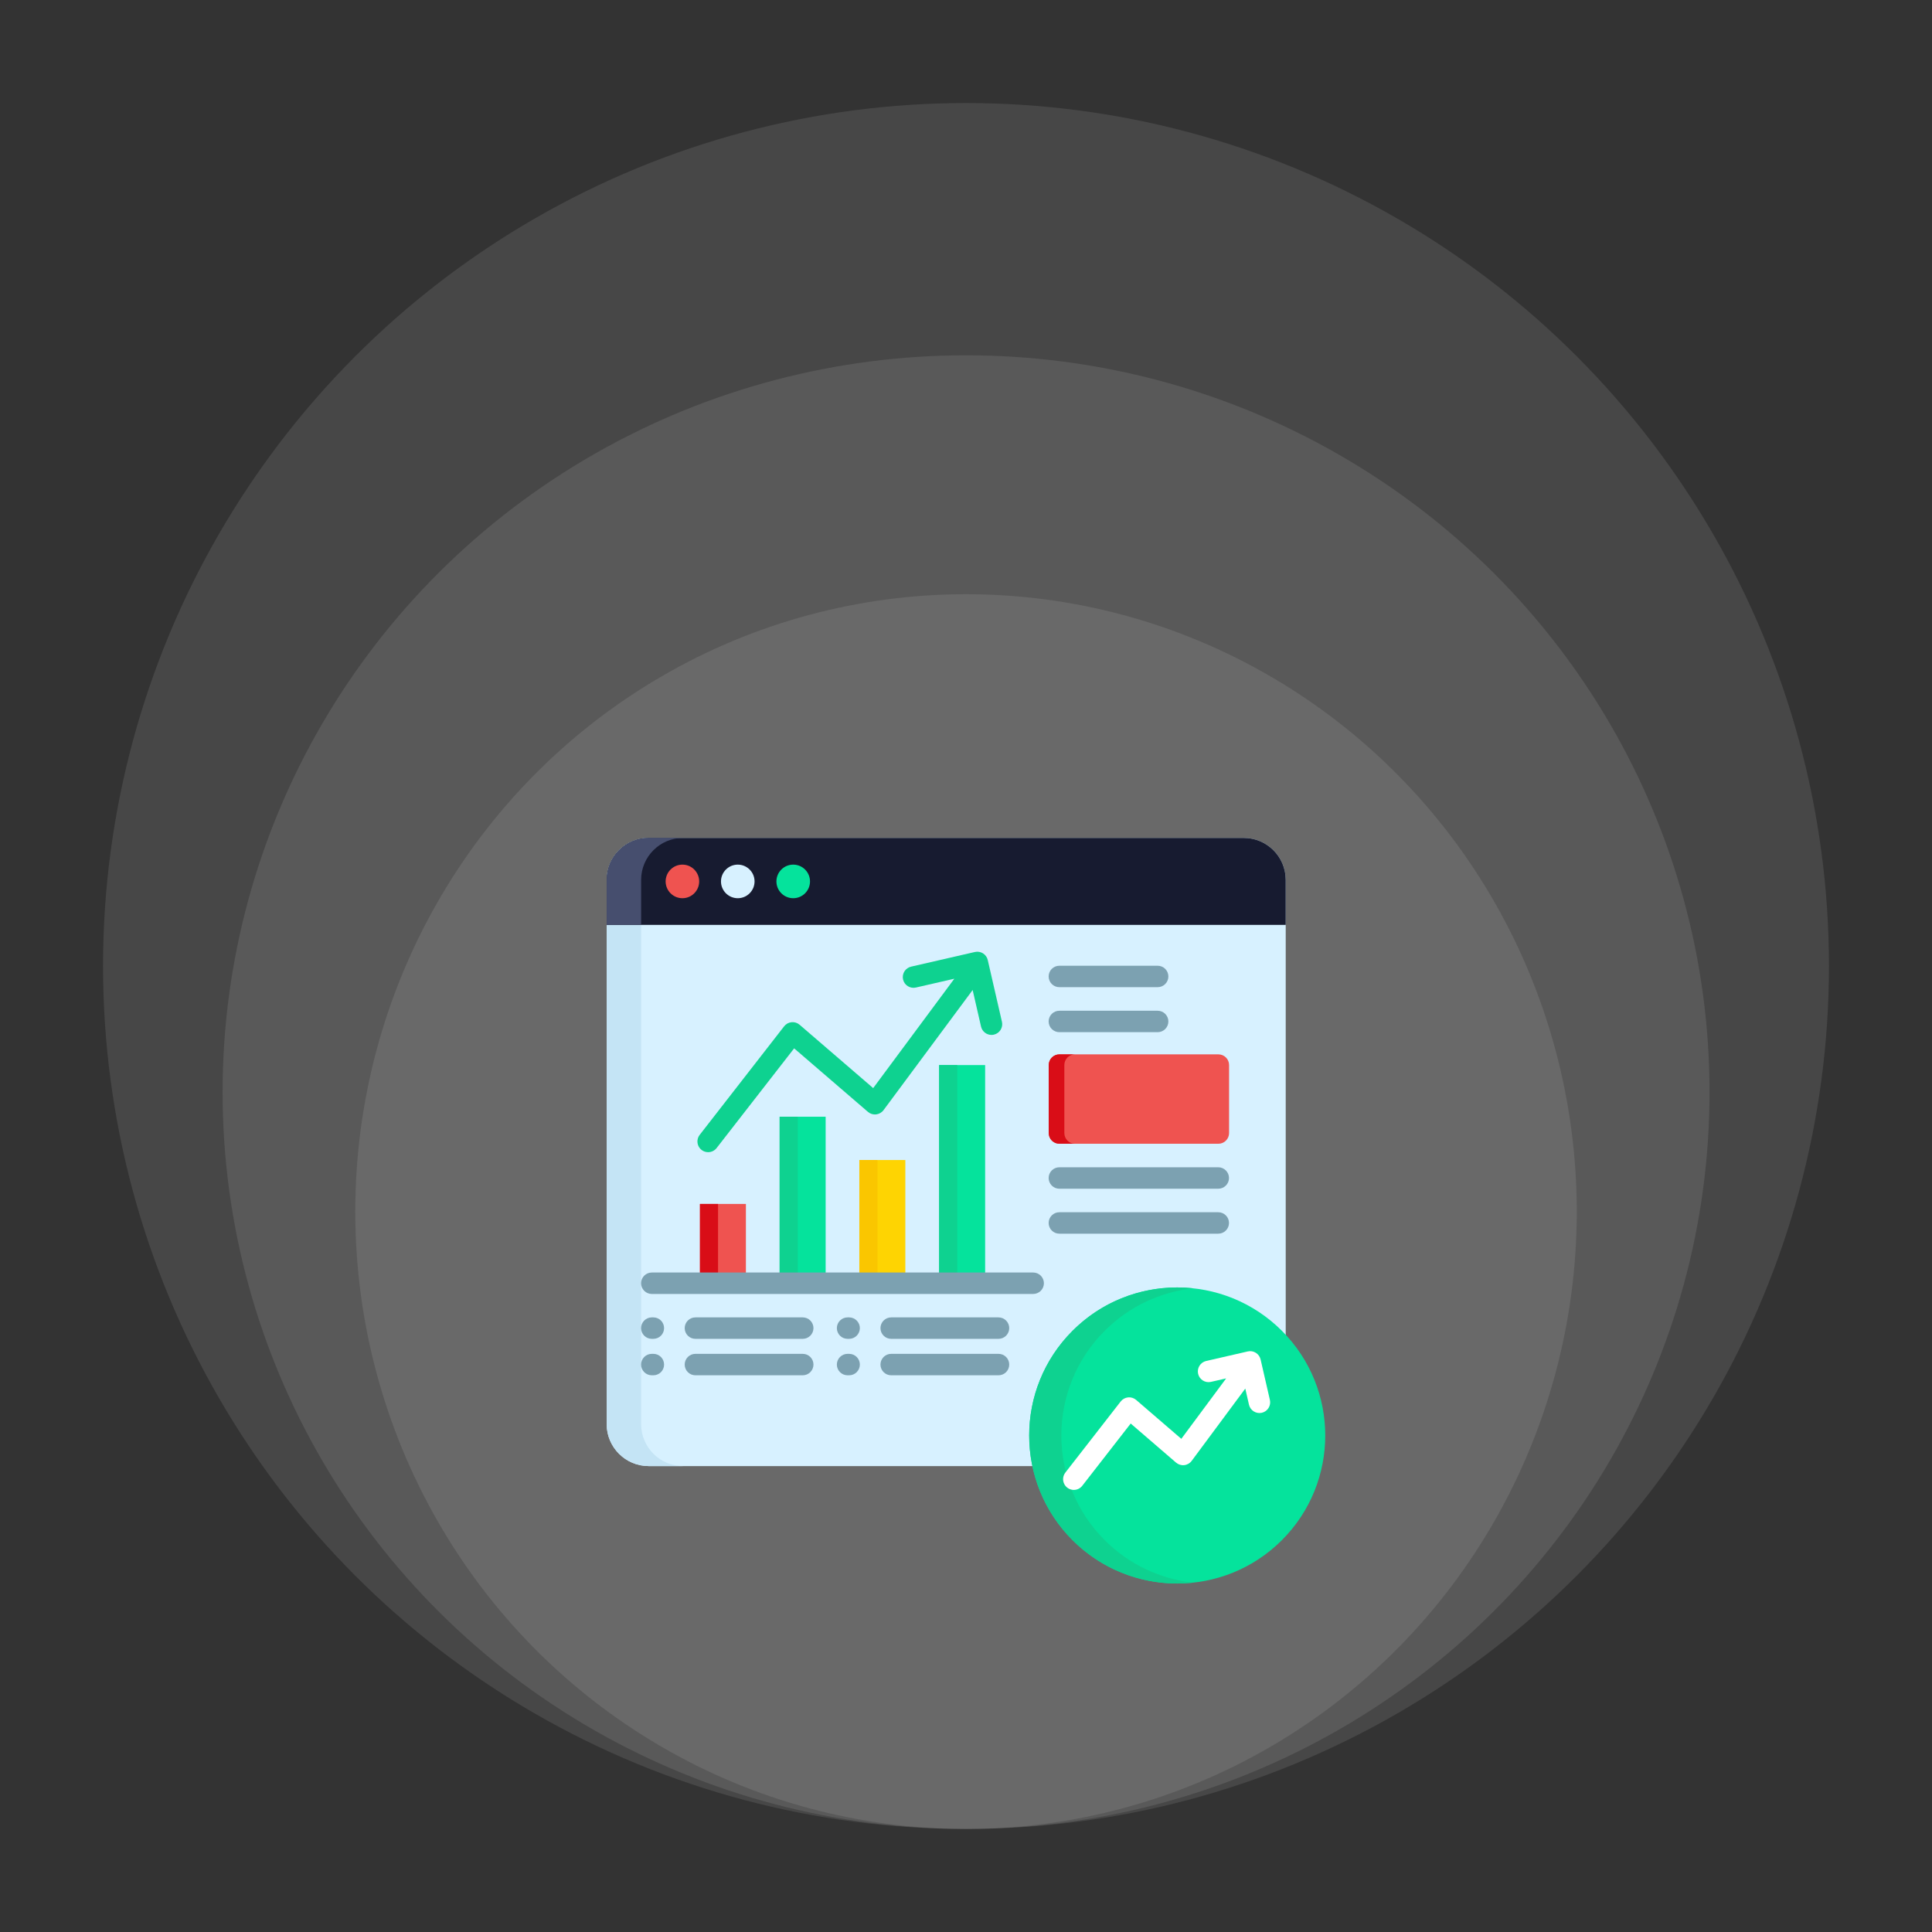
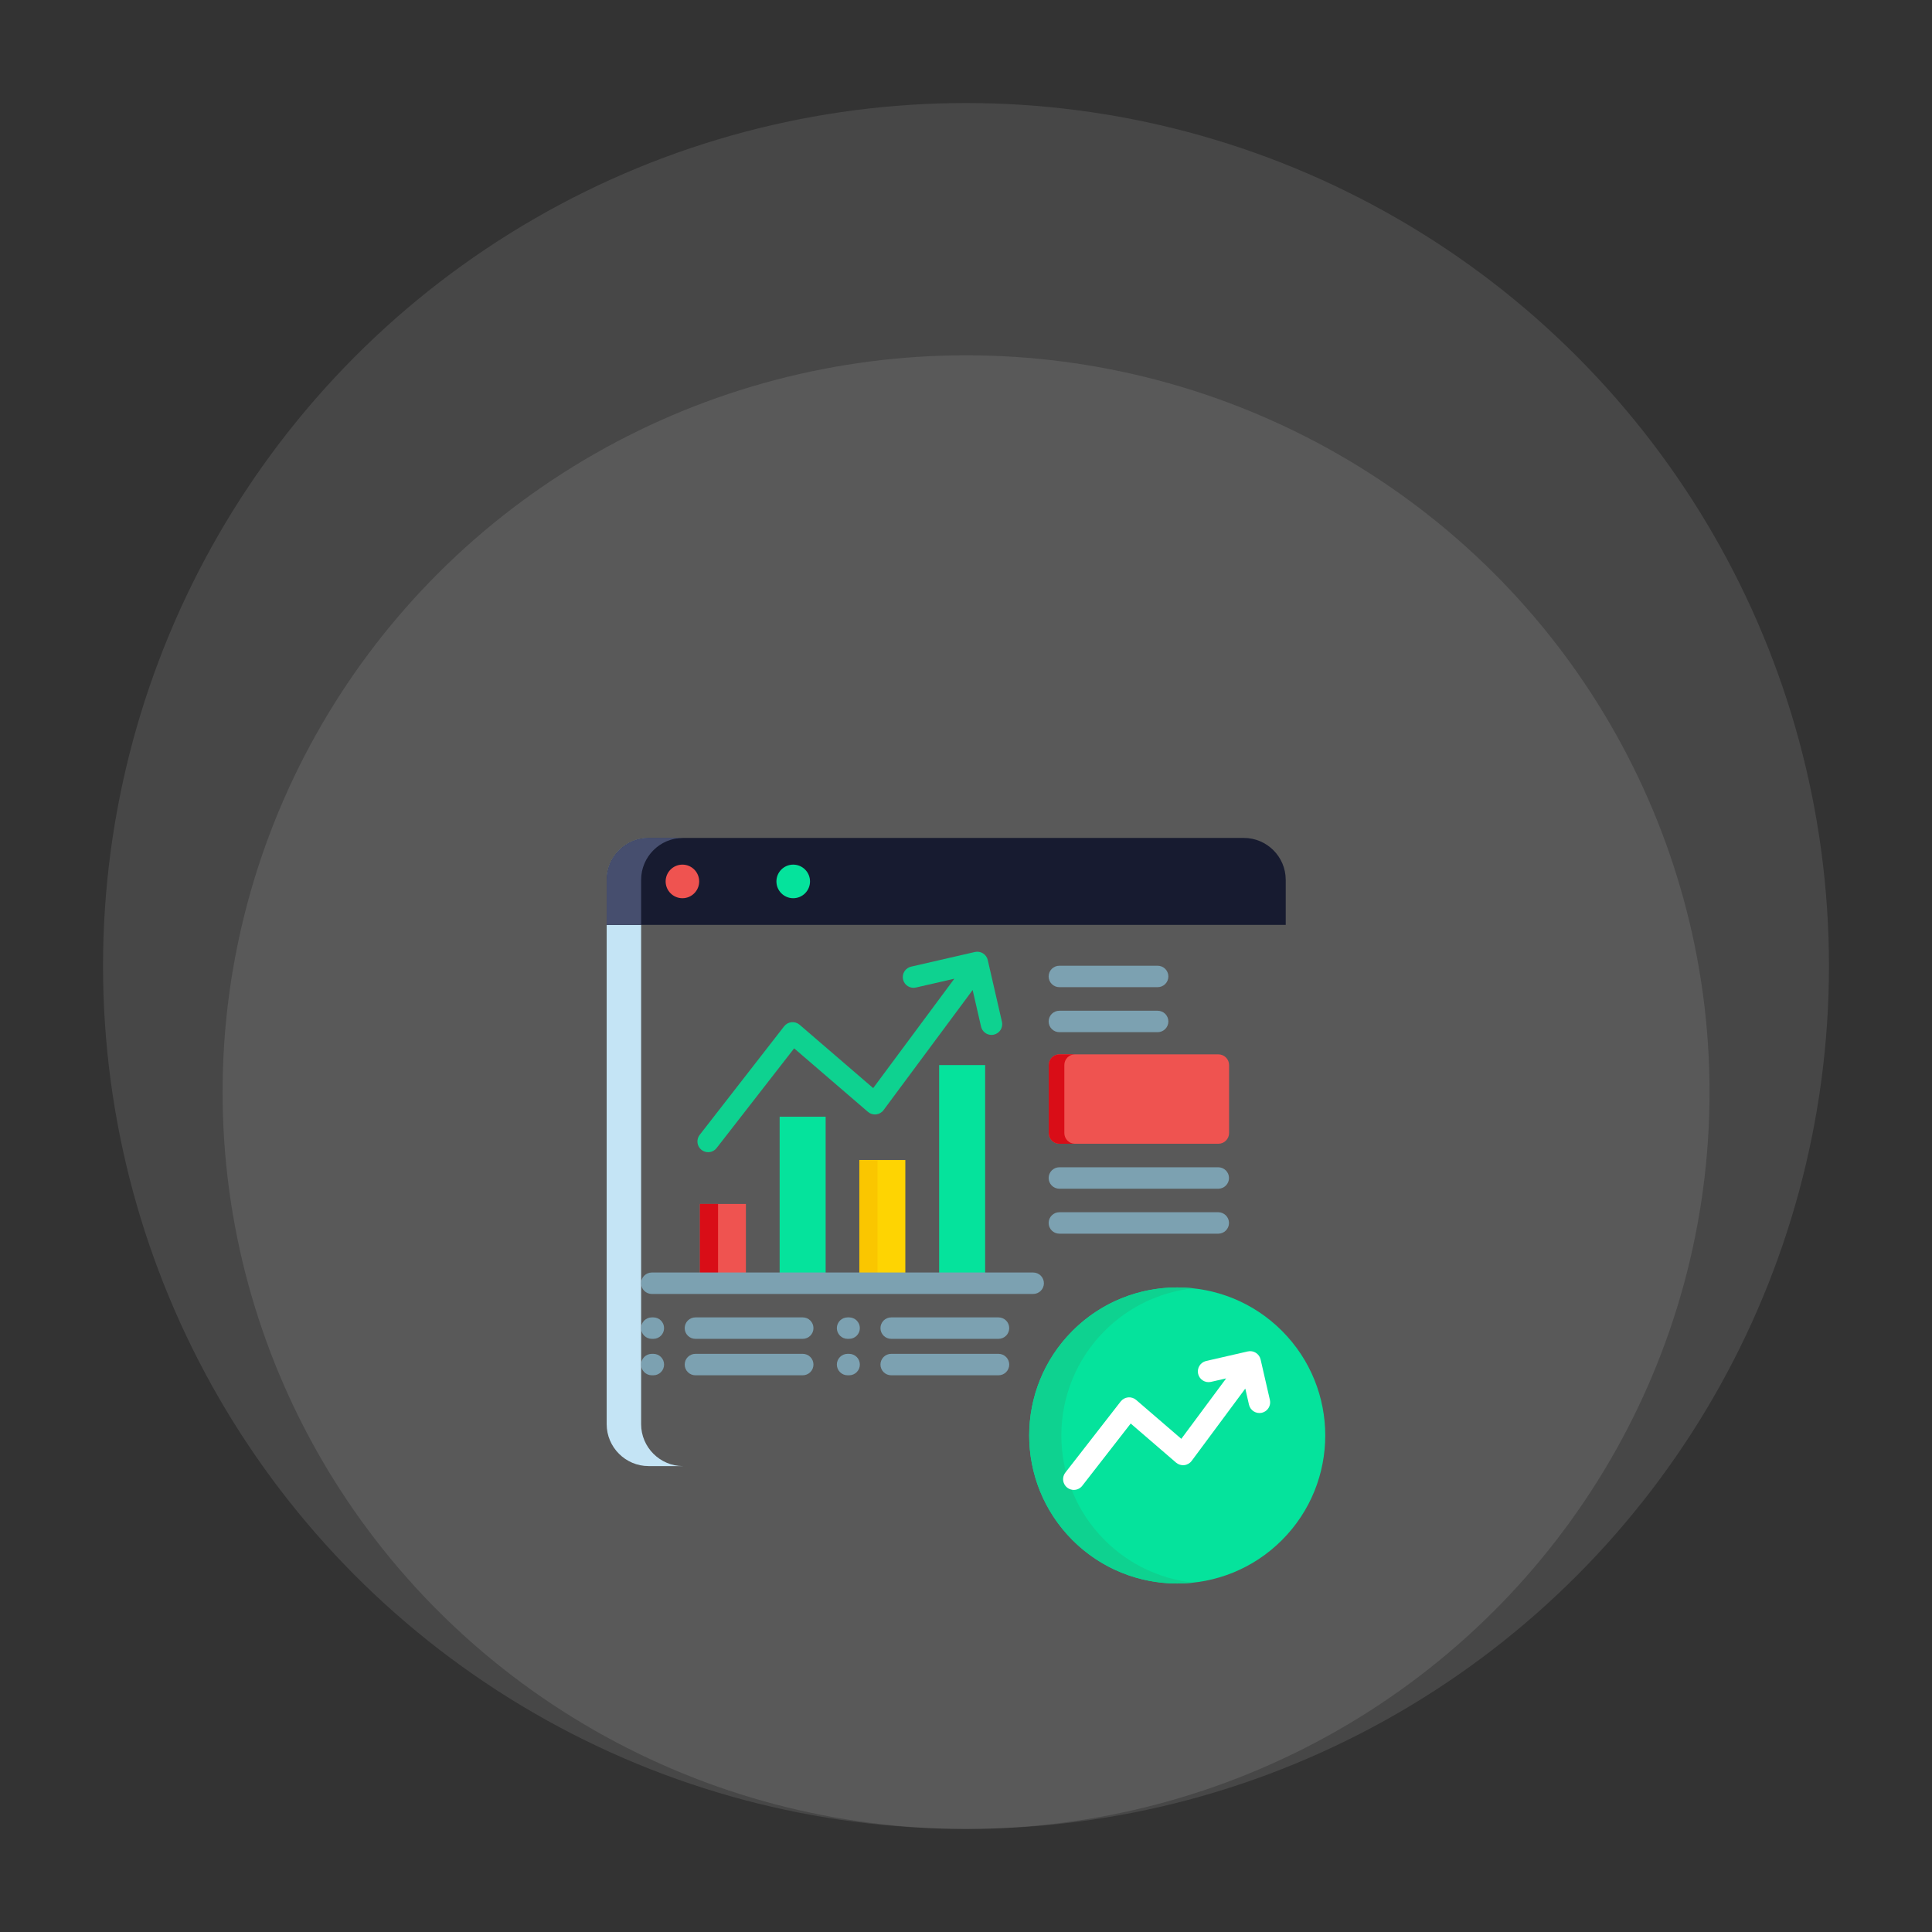
<svg xmlns="http://www.w3.org/2000/svg" width="150" height="150" viewBox="0 0 150 150" fill="none">
  <rect x="0" y="0" width="150" height="150" fill="#333333" stroke="none" />
-   <ellipse cx="75.002" cy="94.067" rx="47.416" ry="47.931" fill="white" fill-opacity="0.1" />
  <ellipse cx="75.005" cy="84.794" rx="57.723" ry="57.208" fill="white" fill-opacity="0.1" />
  <ellipse cx="75" cy="75" rx="67" ry="67" fill="white" fill-opacity="0.1" />
-   <path fill-rule="evenodd" clip-rule="evenodd" d="M50.353 65.057H96.572C98.361 65.057 99.823 66.519 99.823 68.308V110.574C99.823 112.363 98.361 113.826 96.572 113.826H50.353C48.567 113.826 47.102 112.363 47.102 110.574V68.308C47.102 66.519 48.567 65.057 50.353 65.057Z" fill="#D7F1FF" />
  <path fill-rule="evenodd" clip-rule="evenodd" d="M50.353 65.057H53.028C51.239 65.057 49.777 66.519 49.777 68.308V110.574C49.777 112.363 51.239 113.826 53.028 113.826H50.353C48.567 113.826 47.102 112.363 47.102 110.574V68.308C47.102 66.519 48.567 65.057 50.353 65.057Z" fill="#C4E4F5" />
  <path fill-rule="evenodd" clip-rule="evenodd" d="M50.353 65.057H96.572C98.361 65.057 99.823 66.519 99.823 68.308V71.809H47.102V68.308C47.102 66.519 48.567 65.057 50.353 65.057Z" fill="#171B30" />
  <path fill-rule="evenodd" clip-rule="evenodd" d="M50.353 65.057H53.028C51.239 65.057 49.777 66.519 49.777 68.308V71.809H47.102V68.308C47.102 66.519 48.567 65.057 50.353 65.057Z" fill="#464E6E" />
  <path fill-rule="evenodd" clip-rule="evenodd" d="M54.344 93.474H57.912V99.63H54.344V93.474Z" fill="#EF5350" />
  <path d="M77.166 80.329C77.105 80.343 77.042 80.351 76.979 80.351C76.791 80.35 76.608 80.287 76.461 80.169C76.314 80.052 76.211 79.888 76.168 79.705L75.516 76.865L68.598 86.19C68.53 86.282 68.443 86.359 68.344 86.416C68.245 86.473 68.135 86.509 68.022 86.522C67.908 86.534 67.793 86.523 67.683 86.49C67.574 86.456 67.473 86.4 67.386 86.325L61.657 81.394L55.638 89.133C55.56 89.234 55.46 89.314 55.346 89.37C55.232 89.426 55.107 89.455 54.98 89.455C54.824 89.454 54.672 89.411 54.54 89.328C54.408 89.246 54.301 89.128 54.233 88.988C54.164 88.848 54.137 88.691 54.153 88.537C54.169 88.382 54.228 88.234 54.324 88.111L60.881 79.681C60.95 79.592 61.037 79.518 61.135 79.463C61.234 79.409 61.343 79.375 61.455 79.364C61.567 79.353 61.681 79.364 61.788 79.398C61.896 79.432 61.995 79.488 62.081 79.561L67.794 84.48L74.095 75.987L71.118 76.67C71.011 76.696 70.9 76.7 70.792 76.682C70.683 76.665 70.579 76.626 70.486 76.568C70.392 76.51 70.311 76.434 70.247 76.345C70.183 76.255 70.138 76.154 70.113 76.047C70.089 75.94 70.085 75.829 70.104 75.72C70.123 75.612 70.162 75.508 70.221 75.415C70.28 75.323 70.357 75.242 70.447 75.179C70.537 75.116 70.638 75.071 70.746 75.048L75.692 73.912C75.798 73.888 75.909 73.885 76.016 73.903C76.124 73.921 76.227 73.96 76.32 74.018C76.413 74.076 76.493 74.152 76.556 74.241C76.62 74.33 76.665 74.43 76.689 74.537L77.791 79.332C77.84 79.547 77.802 79.773 77.685 79.96C77.568 80.147 77.381 80.28 77.166 80.329Z" fill="#0ED290" />
  <path fill-rule="evenodd" clip-rule="evenodd" d="M60.531 86.702H64.103V99.63H60.531V86.702Z" fill="#05E39C" />
  <path fill-rule="evenodd" clip-rule="evenodd" d="M66.719 90.064H70.29V99.63H66.719V90.064Z" fill="#FED402" />
  <path fill-rule="evenodd" clip-rule="evenodd" d="M72.914 82.692H76.486V99.63H72.914V82.692Z" fill="#05E39C" />
  <path d="M52.984 67.129C52.265 67.129 51.68 67.714 51.68 68.433C51.68 69.152 52.265 69.737 52.984 69.737C53.701 69.737 54.284 69.152 54.284 68.433C54.284 67.714 53.701 67.129 52.984 67.129Z" fill="#EF5350" />
-   <path d="M57.281 67.129C56.562 67.129 55.977 67.714 55.977 68.433C55.977 69.152 56.561 69.737 57.281 69.737C57.999 69.737 58.584 69.152 58.584 68.433C58.584 67.714 57.999 67.129 57.281 67.129Z" fill="#D7F1FF" />
  <path d="M61.585 67.129C60.866 67.129 60.281 67.714 60.281 68.433C60.281 69.152 60.866 69.737 61.585 69.737C62.304 69.737 62.889 69.152 62.889 68.433C62.889 67.714 62.304 67.129 61.585 67.129Z" fill="#05E39C" />
  <path d="M82.254 81.86H94.593C94.702 81.86 94.811 81.881 94.912 81.923C95.013 81.964 95.105 82.026 95.182 82.103C95.26 82.18 95.321 82.272 95.363 82.373C95.404 82.475 95.426 82.583 95.425 82.692V87.969C95.425 88.078 95.404 88.186 95.362 88.287C95.32 88.388 95.259 88.48 95.182 88.557C95.104 88.635 95.013 88.696 94.912 88.738C94.811 88.78 94.702 88.801 94.593 88.801H82.254C82.145 88.801 82.037 88.78 81.936 88.738C81.835 88.696 81.743 88.635 81.665 88.557C81.588 88.48 81.527 88.388 81.485 88.287C81.443 88.186 81.422 88.078 81.422 87.969V82.692C81.421 82.583 81.443 82.475 81.485 82.373C81.526 82.272 81.588 82.18 81.665 82.103C81.742 82.026 81.834 81.964 81.935 81.923C82.036 81.881 82.145 81.86 82.254 81.86Z" fill="#EF5350" />
  <path fill-rule="evenodd" clip-rule="evenodd" d="M83.272 103.323C87.76 98.835 95.038 98.835 99.526 103.323C104.014 107.811 104.014 115.089 99.526 119.577C95.038 124.065 87.76 124.065 83.272 119.577C78.784 115.089 78.784 107.811 83.272 103.323Z" fill="#05E39C" />
  <path d="M81.416 75.812C81.416 75.591 81.503 75.379 81.659 75.223C81.816 75.067 82.027 74.98 82.248 74.98H89.88C90.1 74.98 90.312 75.067 90.468 75.223C90.624 75.379 90.712 75.591 90.712 75.812C90.712 76.033 90.624 76.244 90.468 76.4C90.312 76.556 90.1 76.644 89.88 76.644H82.248C82.027 76.644 81.816 76.556 81.659 76.4C81.503 76.244 81.416 76.033 81.416 75.812ZM82.248 80.138H89.88C90.1 80.138 90.312 80.05 90.468 79.894C90.624 79.738 90.712 79.527 90.712 79.306C90.712 79.085 90.624 78.874 90.468 78.717C90.312 78.561 90.1 78.474 89.88 78.474H82.248C82.027 78.474 81.816 78.561 81.659 78.717C81.503 78.874 81.416 79.085 81.416 79.306C81.416 79.527 81.503 79.738 81.659 79.894C81.816 80.05 82.027 80.138 82.248 80.138ZM82.248 92.292H94.587C94.808 92.292 95.019 92.204 95.175 92.048C95.331 91.892 95.419 91.68 95.419 91.459C95.419 91.239 95.331 91.027 95.175 90.871C95.019 90.715 94.808 90.627 94.587 90.627H82.248C82.027 90.627 81.816 90.715 81.659 90.871C81.503 91.027 81.416 91.239 81.416 91.459C81.416 91.68 81.503 91.892 81.659 92.048C81.816 92.204 82.027 92.292 82.248 92.292ZM94.587 94.118H82.248C82.027 94.118 81.816 94.206 81.659 94.362C81.503 94.518 81.416 94.73 81.416 94.95C81.416 95.171 81.503 95.383 81.659 95.539C81.816 95.695 82.027 95.782 82.248 95.782H94.587C94.808 95.782 95.019 95.695 95.175 95.539C95.331 95.383 95.419 95.171 95.419 94.95C95.419 94.73 95.331 94.518 95.175 94.362C95.019 94.206 94.808 94.118 94.587 94.118ZM62.325 102.282H53.992C53.771 102.282 53.559 102.37 53.403 102.526C53.247 102.682 53.16 102.894 53.16 103.114C53.16 103.335 53.247 103.547 53.403 103.703C53.559 103.859 53.771 103.947 53.992 103.947H62.325C62.545 103.947 62.757 103.859 62.913 103.703C63.069 103.547 63.157 103.335 63.157 103.114C63.157 102.894 63.069 102.682 62.913 102.526C62.757 102.37 62.545 102.282 62.325 102.282ZM62.325 105.112H53.992C53.771 105.112 53.559 105.2 53.403 105.356C53.247 105.512 53.16 105.724 53.16 105.945C53.16 106.165 53.247 106.377 53.403 106.533C53.559 106.689 53.771 106.777 53.992 106.777H62.325C62.545 106.777 62.757 106.689 62.913 106.533C63.069 106.377 63.157 106.165 63.157 105.945C63.157 105.724 63.069 105.512 62.913 105.356C62.757 105.2 62.545 105.112 62.325 105.112ZM50.727 102.282H50.606C50.385 102.282 50.173 102.37 50.017 102.526C49.861 102.682 49.773 102.894 49.773 103.114C49.773 103.335 49.861 103.547 50.017 103.703C50.173 103.859 50.385 103.947 50.606 103.947H50.727C50.948 103.947 51.16 103.859 51.316 103.703C51.472 103.547 51.559 103.335 51.559 103.114C51.559 102.894 51.472 102.682 51.316 102.526C51.16 102.37 50.948 102.282 50.727 102.282ZM50.727 105.112H50.606C50.385 105.112 50.173 105.2 50.017 105.356C49.861 105.512 49.773 105.724 49.773 105.945C49.773 106.165 49.861 106.377 50.017 106.533C50.173 106.689 50.385 106.777 50.606 106.777H50.727C50.948 106.777 51.16 106.689 51.316 106.533C51.472 106.377 51.559 106.165 51.559 105.945C51.559 105.724 51.472 105.512 51.316 105.356C51.16 105.2 50.948 105.112 50.727 105.112ZM77.524 102.282H69.192C68.971 102.282 68.759 102.37 68.603 102.526C68.447 102.682 68.359 102.894 68.359 103.114C68.359 103.335 68.447 103.547 68.603 103.703C68.759 103.859 68.971 103.947 69.192 103.947H77.524C77.745 103.947 77.957 103.859 78.113 103.703C78.269 103.547 78.356 103.335 78.356 103.114C78.356 102.894 78.269 102.682 78.113 102.526C77.957 102.37 77.745 102.282 77.524 102.282ZM77.524 105.112H69.192C68.971 105.112 68.759 105.2 68.603 105.356C68.447 105.512 68.359 105.724 68.359 105.945C68.359 106.165 68.447 106.377 68.603 106.533C68.759 106.689 68.971 106.777 69.192 106.777H77.524C77.745 106.777 77.957 106.689 78.113 106.533C78.269 106.377 78.356 106.165 78.356 105.945C78.356 105.724 78.269 105.512 78.113 105.356C77.957 105.2 77.745 105.112 77.524 105.112ZM65.926 102.282H65.805C65.584 102.282 65.373 102.37 65.217 102.526C65.061 102.682 64.973 102.894 64.973 103.114C64.973 103.335 65.061 103.547 65.217 103.703C65.373 103.859 65.584 103.947 65.805 103.947H65.926C66.147 103.947 66.359 103.859 66.515 103.703C66.671 103.547 66.759 103.335 66.759 103.114C66.759 102.894 66.671 102.682 66.515 102.526C66.359 102.37 66.147 102.282 65.926 102.282ZM65.926 105.112H65.805C65.584 105.112 65.373 105.2 65.217 105.356C65.061 105.512 64.973 105.724 64.973 105.945C64.973 106.165 65.061 106.377 65.217 106.533C65.373 106.689 65.584 106.777 65.805 106.777H65.926C66.147 106.777 66.359 106.689 66.515 106.533C66.671 106.377 66.759 106.165 66.759 105.945C66.759 105.724 66.671 105.512 66.515 105.356C66.359 105.2 66.147 105.112 65.926 105.112Z" fill="#7CA1B1" />
  <path fill-rule="evenodd" clip-rule="evenodd" d="M54.344 93.474H55.749V99.63H54.344V93.474Z" fill="#D90D17" />
-   <path fill-rule="evenodd" clip-rule="evenodd" d="M60.531 86.702H61.94V99.63H60.531V86.702Z" fill="#0ED290" />
  <path fill-rule="evenodd" clip-rule="evenodd" d="M66.719 90.064H68.127V99.63H66.719V90.064Z" fill="#FAC600" />
-   <path fill-rule="evenodd" clip-rule="evenodd" d="M72.914 82.692H74.323V99.63H72.914V82.692Z" fill="#0ED290" />
  <path d="M80.216 100.463H50.606C50.385 100.463 50.173 100.375 50.017 100.219C49.861 100.063 49.773 99.851 49.773 99.63C49.773 99.409 49.861 99.198 50.017 99.042C50.173 98.886 50.385 98.798 50.606 98.798H80.216C80.326 98.798 80.434 98.82 80.535 98.861C80.636 98.903 80.728 98.965 80.805 99.042C80.882 99.119 80.943 99.211 80.985 99.312C81.027 99.413 81.049 99.521 81.049 99.63C81.049 99.74 81.027 99.848 80.985 99.949C80.943 100.05 80.882 100.142 80.805 100.219C80.727 100.296 80.636 100.357 80.535 100.399C80.434 100.441 80.326 100.463 80.216 100.463Z" fill="#7CA1B1" />
  <path d="M82.254 81.86H83.464C83.005 81.86 82.635 82.231 82.635 82.692V87.969C82.635 88.427 83.005 88.801 83.464 88.801H82.254C82.145 88.801 82.037 88.78 81.936 88.738C81.835 88.696 81.743 88.635 81.665 88.557C81.588 88.48 81.527 88.388 81.485 88.287C81.443 88.186 81.422 88.078 81.422 87.969V82.692C81.421 82.583 81.443 82.475 81.485 82.373C81.526 82.272 81.588 82.18 81.665 82.103C81.742 82.026 81.834 81.964 81.935 81.923C82.036 81.881 82.145 81.86 82.254 81.86Z" fill="#D90D17" />
  <path fill-rule="evenodd" clip-rule="evenodd" d="M83.272 103.323C85.836 100.759 89.307 99.66 92.649 100.024C90.136 100.297 87.696 101.396 85.769 103.323C81.281 107.811 81.281 115.089 85.769 119.577C87.696 121.505 90.136 122.603 92.649 122.876C89.307 123.236 85.836 122.138 83.272 119.577C78.784 115.089 78.784 107.811 83.272 103.323Z" fill="#0ED290" />
  <path d="M97.969 109.687C97.754 109.736 97.528 109.698 97.341 109.581C97.154 109.464 97.021 109.277 96.971 109.062L96.684 107.81L92.521 113.422C92.453 113.514 92.366 113.591 92.267 113.648C92.168 113.705 92.058 113.741 91.944 113.753C91.831 113.766 91.716 113.755 91.606 113.721C91.497 113.687 91.396 113.631 91.309 113.557L87.787 110.522L84.028 115.354C83.951 115.454 83.851 115.536 83.737 115.591C83.623 115.647 83.498 115.676 83.371 115.676C83.215 115.675 83.062 115.632 82.93 115.549C82.798 115.467 82.692 115.349 82.624 115.209C82.555 115.069 82.527 114.912 82.543 114.757C82.56 114.603 82.619 114.455 82.714 114.332L87.01 108.81C87.08 108.721 87.166 108.647 87.265 108.592C87.364 108.538 87.473 108.504 87.585 108.493C87.697 108.481 87.81 108.493 87.918 108.527C88.025 108.561 88.125 108.617 88.21 108.69L91.717 111.711L95.199 107.018L94.006 107.291C93.793 107.337 93.57 107.297 93.386 107.179C93.201 107.062 93.071 106.877 93.022 106.664C92.973 106.451 93.01 106.227 93.124 106.041C93.239 105.855 93.421 105.722 93.634 105.669L96.875 104.925C97.09 104.875 97.316 104.913 97.503 105.031C97.69 105.148 97.823 105.334 97.873 105.549L98.594 108.69C98.643 108.905 98.605 109.131 98.488 109.318C98.371 109.505 98.184 109.638 97.969 109.687Z" fill="white" />
</svg>